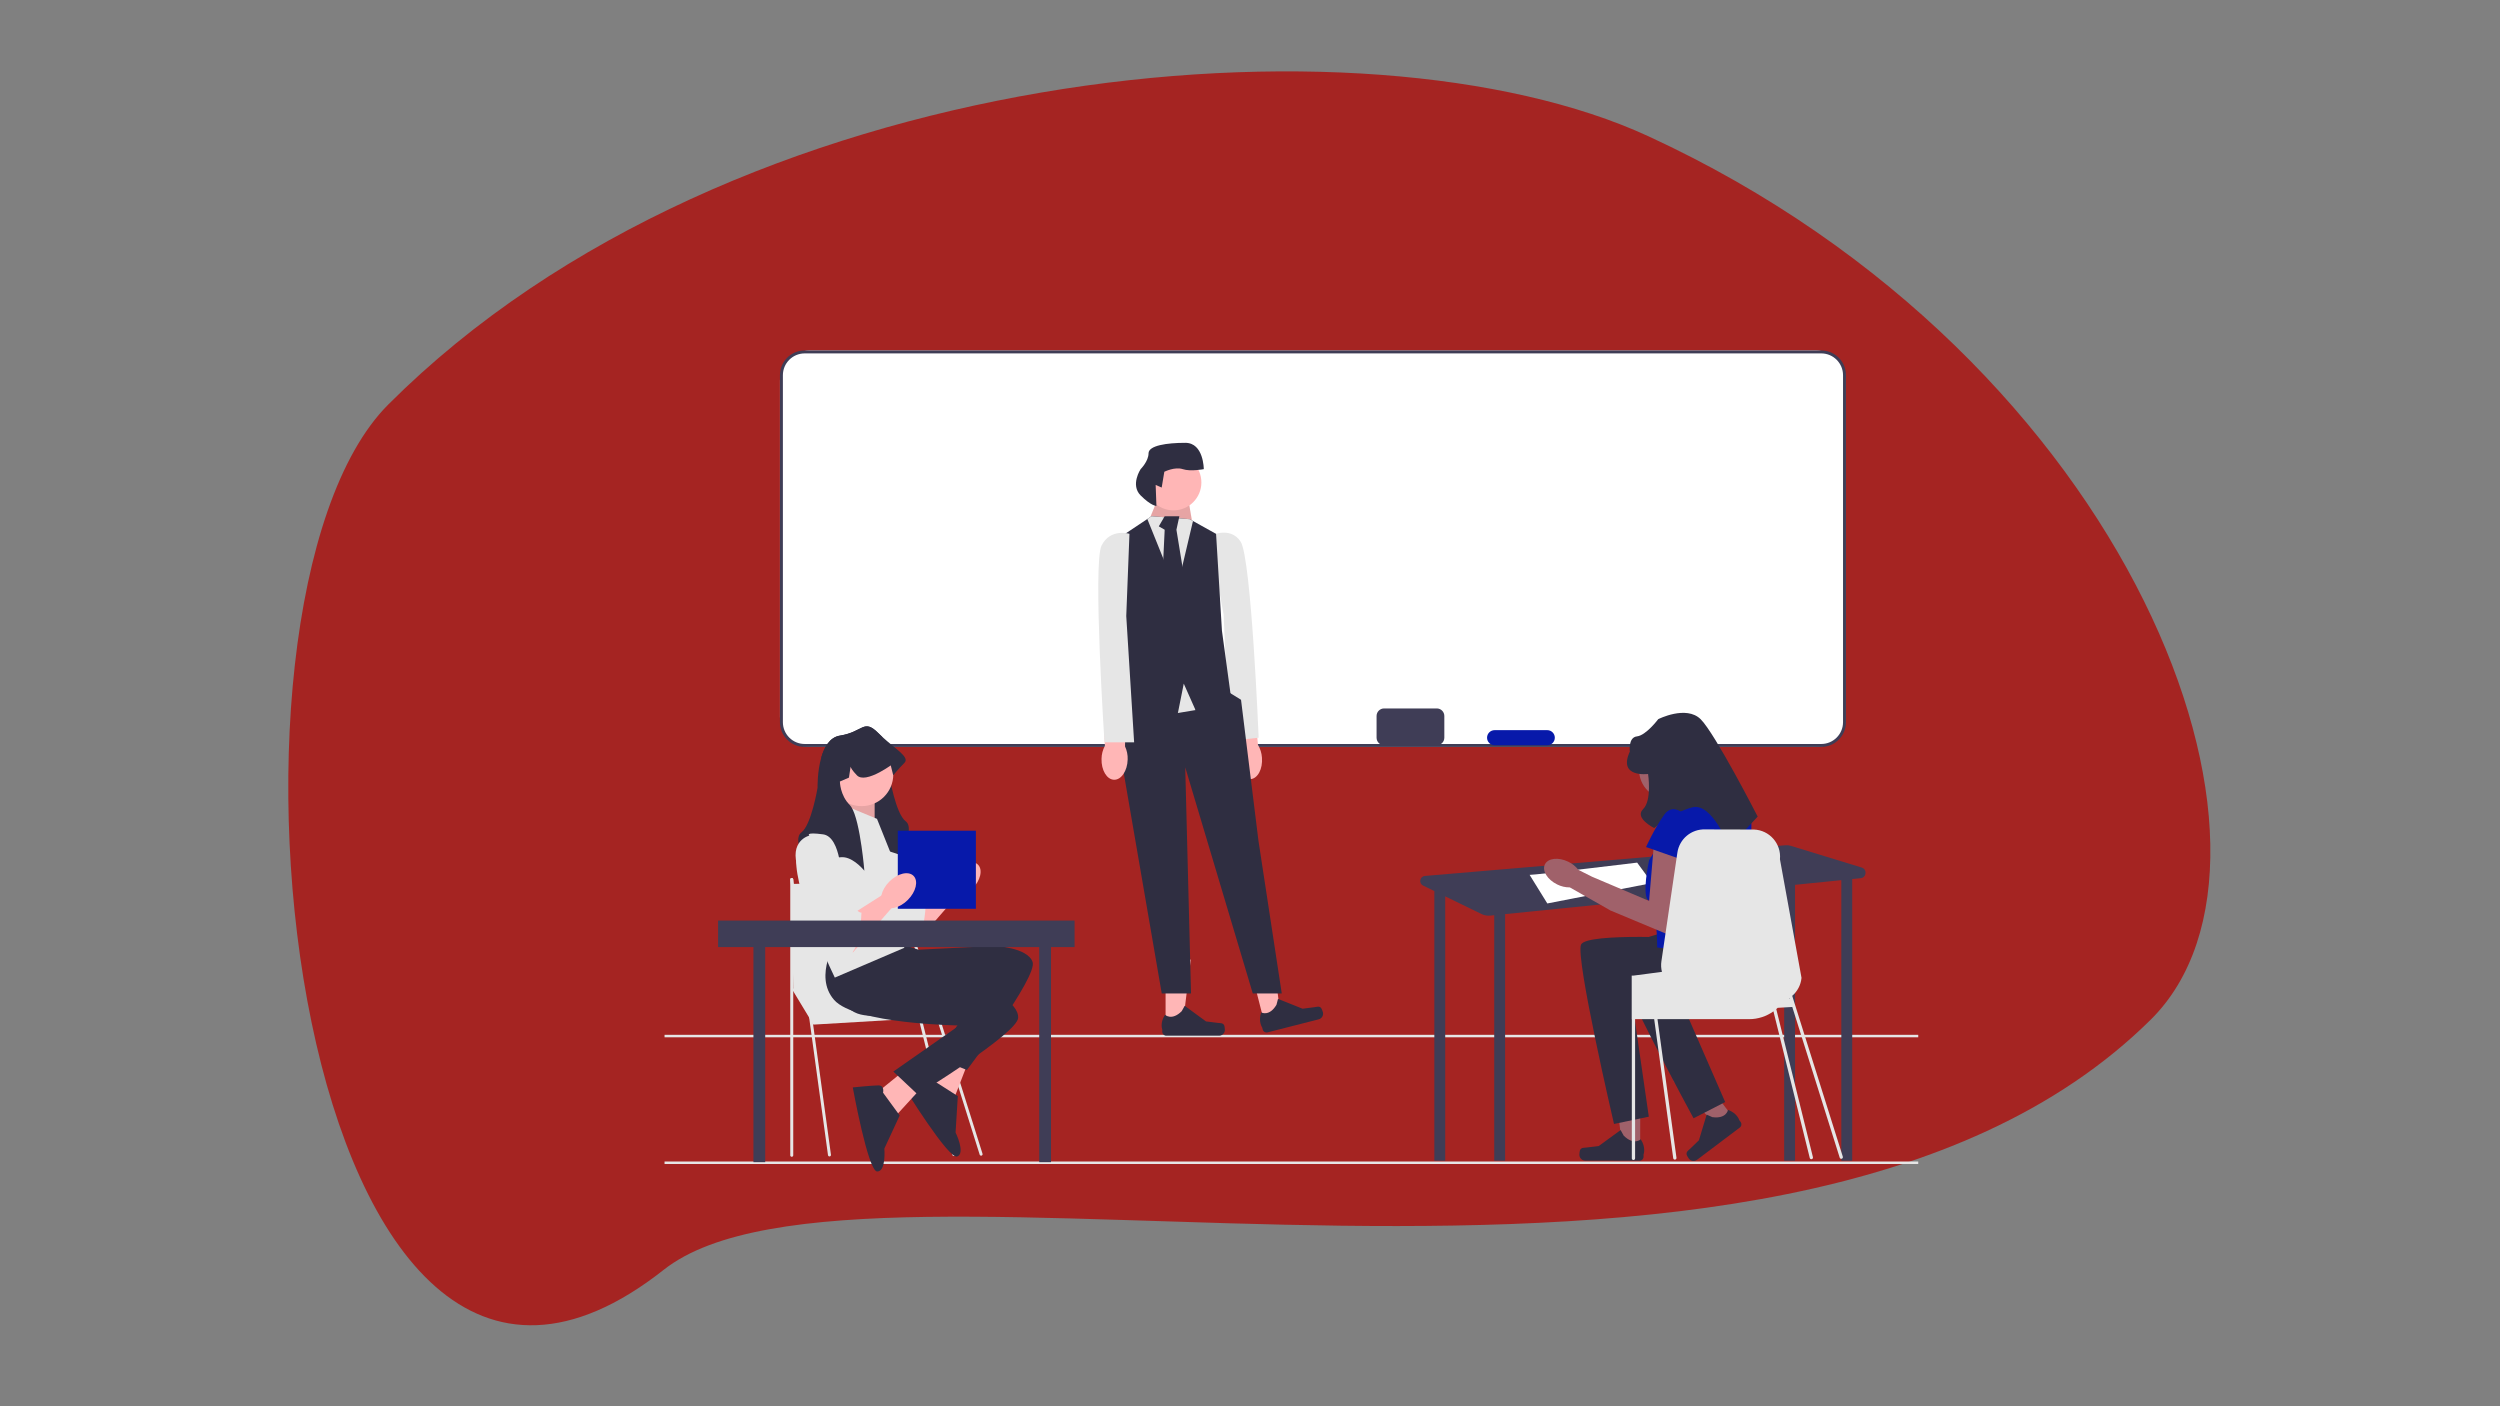
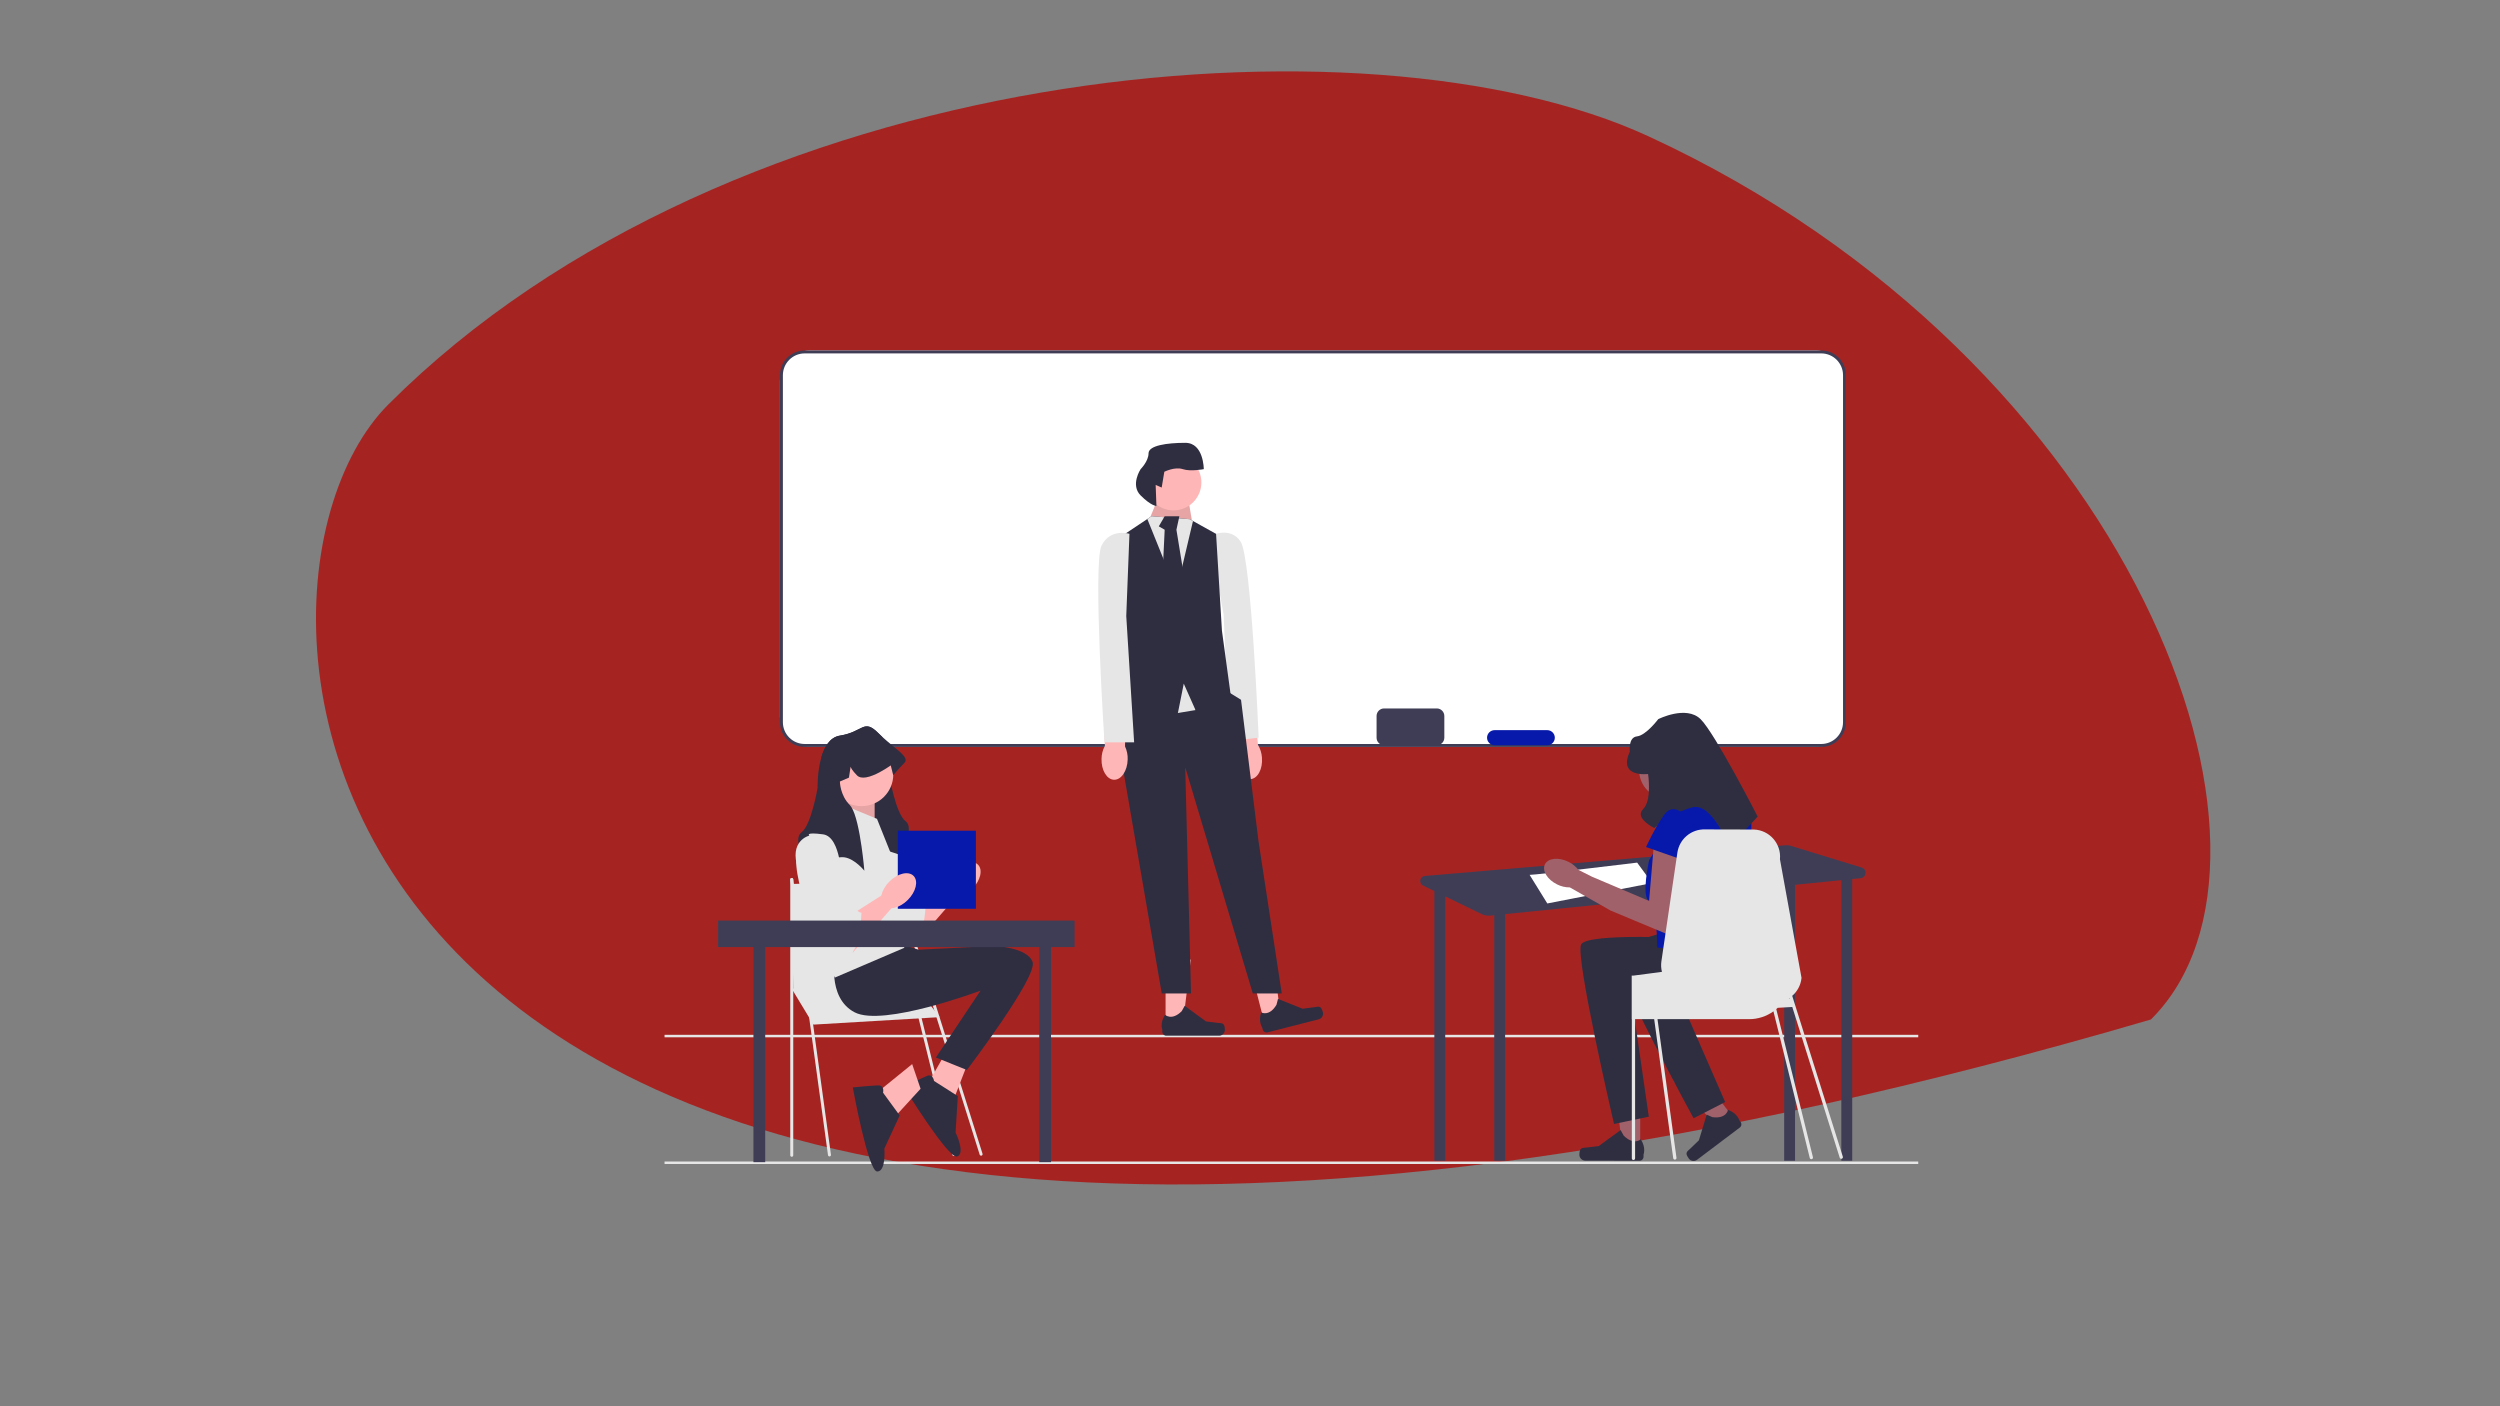
<svg xmlns="http://www.w3.org/2000/svg" xmlns:ns1="http://www.serif.com/" width="100%" height="100%" viewBox="0 0 1280 720" version="1.1" xml:space="preserve" style="fill-rule:evenodd;clip-rule:evenodd;stroke-linejoin:round;stroke-miterlimit:2;">
  <rect x="0" y="0" width="1280" height="720" fill="#808080" stroke="none" />
  <g id="Educator-and-background" ns1:id="Educator and background" transform="matrix(1.75,0,0,1.75,-322.039,-2981.82)">
    <g transform="matrix(1.254,0,0,1.3,97.519,-1176.17)">
-       <path d="M453.522,2246.08C567.046,2296.56 609.257,2408.12 570.808,2444.88C482.929,2528.88 270.289,2465.86 223.849,2501.2C136.897,2567.37 113.059,2351.37 159.577,2306.47C239.744,2229.08 387.631,2216.78 453.522,2246.08Z" style="fill:rgb(165,36,34);" />
+       <path d="M453.522,2246.08C567.046,2296.56 609.257,2408.12 570.808,2444.88C136.897,2567.37 113.059,2351.37 159.577,2306.47C239.744,2229.08 387.631,2216.78 453.522,2246.08Z" style="fill:rgb(165,36,34);" />
    </g>
    <g id="undraw_educator_re_ju47.svg" transform="matrix(0.431,0,0,0.431,561.848,1926.54)">
      <g transform="matrix(1,0,0,1,-425.517,-278.673)">
        <path d="M801.979,20.424C801.979,9.152 792.828,0 781.555,0L98.758,0C87.486,0 78.334,9.152 78.334,20.424L78.334,248.705C78.334,259.977 87.486,269.129 98.758,269.129L781.555,269.129C792.828,269.129 801.979,259.977 801.979,248.705L801.979,20.424Z" style="fill:white;" />
        <path d="M785.204,269.129L95.109,269.129C85.859,269.129 78.334,261.604 78.334,252.353L78.334,16.775C78.334,7.525 85.859,0 95.109,0L785.204,0C794.454,0 801.979,7.525 801.979,16.775L801.979,252.353C801.979,261.604 794.454,269.129 785.204,269.129ZM95.109,2C86.962,2 80.334,8.628 80.334,16.775L80.334,252.353C80.334,260.5 86.962,267.129 95.109,267.129L785.204,267.129C793.351,267.129 799.979,260.5 799.979,252.353L799.979,16.775C799.979,8.628 793.351,2 785.204,2L95.109,2Z" style="fill:rgb(63,61,86);fill-rule:nonzero;" />
        <rect id="uuid-dac6dc9f-03bc-4283-a90c-97bcdcbf45dc" x="0" y="550.557" width="851.034" height="1.683" style="fill:rgb(230,230,230);" />
        <rect id="uuid-2f9646f7-bb94-4523-8d2e-fd8f0877664c" x="0" y="464.557" width="851.034" height="1.683" style="fill:rgb(230,230,230);" />
        <g>
          <path id="uuid-bb35f39c-94aa-41c4-b5d9-34ca9a9e88f1-606" d="M387.84,277.792C388.451,285.472 392.909,291.382 397.797,290.993C402.684,290.603 406.15,284.062 405.537,276.379C405.335,273.307 404.399,270.328 402.81,267.691L399.809,235.184L384.585,236.917L389.159,268.779C388.006,271.635 387.553,274.726 387.84,277.792Z" style="fill:rgb(255,182,182);fill-rule:nonzero;" />
          <path d="M369.653,126.133C369.653,126.133 383.884,118.599 391.101,129.858C398.317,141.116 403.298,262.879 403.298,262.879L383.296,265.014L379.505,179.212L369.653,126.133L369.653,126.133Z" style="fill:rgb(230,230,230);fill-rule:nonzero;" />
          <g>
            <path d="M340.114,458.204L351.701,458.203L357.213,413.509L340.112,413.51L340.114,458.204Z" style="fill:rgb(255,182,182);fill-rule:nonzero;" />
            <path d="M379.814,457.941C380.174,458.549 380.365,460.51 380.365,461.217C380.365,463.389 378.604,465.15 376.432,465.15L340.547,465.15C339.066,465.15 337.864,463.949 337.864,462.467L337.864,460.973C337.864,460.973 336.089,456.483 339.744,450.948C339.744,450.948 344.286,455.282 351.074,448.494L353.075,444.868L367.564,455.464L375.595,456.453C377.352,456.669 378.91,456.419 379.813,457.941L379.814,457.941Z" style="fill:rgb(47,46,65);fill-rule:nonzero;" />
          </g>
          <g>
            <path d="M407.168,456.286L418.395,453.417L412.674,408.749L396.104,412.983L407.168,456.286Z" style="fill:rgb(255,182,182);fill-rule:nonzero;" />
            <path d="M445.568,446.205C446.068,446.705 446.738,448.558 446.913,449.243C447.45,451.347 446.18,453.489 444.076,454.026L409.307,462.908C407.872,463.275 406.411,462.408 406.044,460.973L405.674,459.525C405.674,459.525 402.843,455.614 405.014,449.347C405.014,449.347 410.488,452.421 415.384,444.165L416.426,440.157L433.086,446.837L441.112,445.807C442.868,445.582 444.315,444.954 445.568,446.205L445.568,446.205Z" style="fill:rgb(47,46,65);fill-rule:nonzero;" />
          </g>
          <path d="M330.527,116.525L329.978,112.538L336.508,96.59L354.449,94.597L358.323,117.428L330.527,116.525Z" style="fill:rgb(255,182,182);fill-rule:nonzero;" />
          <path d="M330.527,116.525L329.978,112.538L336.508,96.59L354.449,94.597L358.323,117.428L330.527,116.525Z" style="fill-opacity:0.1;fill-rule:nonzero;" />
          <path d="M309.596,229.158L301.622,251.086L307.602,263.047L337.505,436.481L357.385,436.481L353.453,282.982L399.303,436.481L418.979,436.481L403.157,332.82L391.329,237.132L384.155,232.7L349.466,213.21L309.596,229.158Z" style="fill:rgb(47,46,65);fill-rule:nonzero;" />
          <path d="M360.43,244.109L348.469,246.102L332.521,208.226L368.404,208.226L360.43,244.109Z" style="fill:rgb(230,230,230);fill-rule:nonzero;" />
          <path d="M384.352,234.141L360.43,244.109L352.456,226.167L348.469,246.102L306.605,232.626L312.586,208.226L306.605,128.486L327.717,114.412L330.527,112.538L356.443,114.532L358.715,115.768L374.384,124.499L378.371,190.285L384.352,234.141Z" style="fill:rgb(47,46,65);fill-rule:nonzero;" />
          <path d="M358.715,115.768L347.472,163.372L327.717,114.412L330.527,112.538L356.443,114.532L358.715,115.768Z" style="fill:rgb(230,230,230);fill-rule:nonzero;" />
          <path d="M339.498,112.538L335.511,119.405L339.498,121.694L337.505,163.496L345.479,174.337L353.453,158.315L347.472,121.694L349.466,112.538L339.498,112.538Z" style="fill:rgb(47,46,65);fill-rule:nonzero;" />
          <circle cx="345.479" cy="89.613" r="18.938" style="fill:rgb(255,182,182);" />
          <path d="M333.376,91.274L337.468,93.06L339.254,82.345C339.254,82.345 346.397,78.773 351.754,80.559C357.112,82.345 366.041,80.559 366.041,80.559C366.041,80.559 366.041,62.701 353.54,62.701C341.039,62.701 328.539,64.487 328.539,69.844C328.539,75.202 323.181,80.559 323.181,80.559C323.181,80.559 316.038,91.274 323.181,98.418C330.324,105.561 333.896,105.561 333.896,105.561L333.376,91.274Z" style="fill:rgb(47,46,65);fill-rule:nonzero;" />
          <path id="uuid-97233535-ec91-4408-928f-bf1e5273ca3e-607" d="M296.629,277.232C296.421,284.934 300.227,291.283 305.128,291.415C310.029,291.546 314.169,285.41 314.376,277.706C314.501,274.629 313.887,271.568 312.586,268.777L313.054,236.135L297.731,236.242L298.897,268.41C297.447,271.127 296.669,274.153 296.629,277.232L296.629,277.232Z" style="fill:rgb(255,182,182);fill-rule:nonzero;" />
          <path d="M315.586,124.462C315.586,124.462 302.628,120.475 296.648,132.436C290.667,144.397 298.641,266 298.641,266L318.757,266L313.418,180.28L315.586,124.462L315.586,124.462Z" style="fill:rgb(230,230,230);fill-rule:nonzero;" />
        </g>
        <g>
          <path d="M812.657,351.008L764.336,336.216C763.267,335.889 762.145,335.769 761.031,335.864L516.13,356.707C512.638,357.004 511.76,361.714 514.911,363.248L522.755,367.07L522.546,367.07L522.546,550.022L529.938,550.022L529.938,370.57L554.524,382.547C556.405,383.464 558.504,383.838 560.586,383.627L563.202,383.363L563.202,550.022L570.594,550.022L570.594,382.617L760.014,363.483L760.014,550.022L767.406,550.022L767.406,362.737L798.822,359.563L798.822,550.022L806.214,550.022L806.214,358.817L811.945,358.238C815.969,357.831 816.524,352.192 812.657,351.008L812.657,351.008Z" style="fill:rgb(63,61,86);fill-rule:nonzero;" />
          <path d="M587.226,355.982C591.846,355.982 660.222,347.666 660.222,347.666L670.386,361.526L599.238,375.386L587.226,355.982L587.226,355.982Z" style="fill:white;fill-rule:nonzero;" />
          <g>
            <path d="M662.269,542.917L650.39,542.895L644.818,497.064L662.35,497.096L662.269,542.917Z" style="fill:rgb(160,97,106);fill-rule:nonzero;" />
            <path d="M621.57,542.577C621.199,543.2 621,545.21 620.999,545.934C620.995,548.161 622.797,549.969 625.024,549.973L661.813,550.036C663.332,550.039 664.566,548.81 664.568,547.29L664.571,545.759C664.571,545.759 666.399,541.159 662.661,535.478C662.661,535.478 657.997,539.913 651.05,532.942L649.005,529.221L634.132,540.059L625.897,541.059C624.095,541.277 622.499,541.018 621.57,542.577L621.57,542.577L621.57,542.577Z" style="fill:rgb(47,46,65);fill-rule:nonzero;" />
          </g>
          <g>
            <path d="M726.027,521.605L716.655,528.674L684.925,495.887L698.759,485.453L726.027,521.605Z" style="fill:rgb(160,97,106);fill-rule:nonzero;" />
            <path d="M693.757,545.615C693.836,546.327 694.878,548.029 695.31,548.601C696.635,550.357 699.133,550.707 700.89,549.382L729.915,527.487C731.113,526.583 731.352,524.878 730.448,523.68L729.536,522.471C729.536,522.471 728.232,517.756 721.899,515.51C721.899,515.51 720.869,521.786 711.238,520.438L707.407,518.726L702.153,536.137L696.261,541.837C694.972,543.084 693.559,543.832 693.757,545.615L693.757,545.615L693.757,545.615Z" style="fill:rgb(47,46,65);fill-rule:nonzero;" />
          </g>
          <path d="M701.2,284.74C701.2,295.695 692.319,304.575 681.365,304.575C670.41,304.575 661.529,295.695 661.529,284.74C661.529,273.785 670.41,264.904 681.365,264.904C692.319,264.904 701.2,273.785 701.2,284.74Z" style="fill:rgb(160,97,106);fill-rule:nonzero;" />
          <path d="M699.331,399.107C699.331,399.107 626.299,394.973 622.166,403.241C618.032,411.508 644.514,525.074 644.514,525.074L668.14,520.122L656.615,440.446C656.615,440.446 717.558,456.586 725.826,437.294C734.093,418.003 731.713,410.819 731.713,410.819L699.331,399.107Z" style="fill:rgb(47,46,65);fill-rule:nonzero;" />
          <path d="M718.043,385.229C718.043,385.229 646.519,400.561 644.719,409.628C642.92,418.695 698.501,521.21 698.501,521.21L719.976,510.184L687.783,436.395C687.783,436.395 750.825,435.838 753.695,415.047C756.565,394.256 752.37,387.958 752.37,387.958L718.043,385.229L718.043,385.229Z" style="fill:rgb(47,46,65);fill-rule:nonzero;" />
          <path d="M726.202,307.472L691.839,307.472L668.327,346.055C668.327,346.055 662.815,370.989 668.327,373.68C673.839,376.37 673.839,405.308 673.839,405.308L731.713,410.819C731.713,410.819 739.981,324.008 737.225,315.74C734.469,307.472 726.202,307.472 726.202,307.472L726.202,307.472Z" style="fill:rgb(7,25,170);fill-rule:nonzero;" />
          <path d="M671.772,332.965L668.327,373.679L629.58,357.235L620.332,352.584C618.521,350.222 616.17,348.328 613.477,347.061C606.78,343.797 599.669,344.606 597.593,348.866C595.516,353.127 599.26,359.226 605.956,362.488C608.614,363.829 611.555,364.513 614.532,364.484L641.59,379.852L641.622,379.792L641.742,380.006L684.174,397.729L693.937,344.28L671.772,332.965L671.772,332.965Z" style="fill:rgb(160,97,106);fill-rule:nonzero;" />
          <path d="M667.638,287.492C667.638,287.492 646.969,290.248 655.237,272.334C655.237,272.334 653.976,262.624 660.118,261.967C666.26,261.311 674.528,250.287 674.528,250.287C674.528,250.287 693.483,240.641 703.297,250.287C713.111,259.933 742.048,316.429 742.048,316.429L722.757,337.098C722.757,337.098 711.159,306.61 697.666,310.141C684.174,313.673 671.772,324.203 671.772,324.203C671.772,324.203 658.079,317.351 664.237,311.378C670.394,305.405 667.638,287.492 667.638,287.492Z" style="fill:rgb(47,46,65);fill-rule:nonzero;" />
          <path d="M695.197,317.807C695.197,317.807 685.552,305.405 678.662,315.051C671.772,324.697 666.26,337.098 666.26,337.098L693.819,346.744L695.197,317.807L695.197,317.807Z" style="fill:rgb(7,25,170);fill-rule:nonzero;" />
          <path d="M799.836,547.279L767.817,445.509L767.821,445.508L767.895,445.508L767.766,445.342L767.763,445.338L765.483,438.09L765.484,438.089C768.958,435.095 771.323,430.817 771.795,425.892L757.158,345.393C758.166,334.823 750.062,325.583 739.445,325.204L706.422,325.121C697.034,324.788 688.903,331.57 687.535,340.866L686.805,345.8L676.687,414.628C676.318,417.105 676.466,419.544 677.048,421.826L669.767,422.778L667.558,423.074L658.827,424.21L658.799,424.22L657.709,424.358L656.526,424.358L656.526,453.926L656.6,453.926L656.6,548.433C656.6,549.042 657.099,549.541 657.709,549.541C658.328,549.541 658.827,549.042 658.827,548.433L658.827,453.926L671.781,453.926L684.708,548.322C684.791,548.876 685.262,549.283 685.817,549.283C685.863,549.283 685.918,549.283 685.964,549.273C686.574,549.19 686.999,548.627 686.916,548.017L674.036,453.926L736.193,453.926C742.365,453.926 748.084,451.968 752.74,448.614L777.385,548.149C777.513,548.652 777.966,548.987 778.463,548.987C778.554,548.987 778.646,548.976 778.738,548.953C779.334,548.801 779.694,548.195 779.542,547.6L754.659,447.103C754.99,446.827 755.321,446.533 755.634,446.229L765.527,445.647L797.713,547.947C797.862,548.422 798.301,548.727 798.774,548.727C798.885,548.727 798.997,548.71 799.108,548.675C799.694,548.49 800.02,547.865 799.836,547.279L799.836,547.279ZM763.368,439.669C763.451,439.623 763.525,439.567 763.599,439.521L763.599,439.52L763.837,440.276L763.368,439.669Z" style="fill:rgb(230,230,230);fill-rule:nonzero;" />
        </g>
        <g>
          <g>
            <path d="M171.565,374.775L193.114,361.071L201.875,366.355L171.565,401.183L171.565,374.775Z" style="fill:rgb(255,182,182);fill-rule:nonzero;" />
            <path d="M142.097,321.733C142.097,321.733 127.784,325.1 134.52,344.465C141.255,363.83 163.146,404.243 169.881,401.717C176.617,399.191 177.459,373.933 177.459,373.933C177.459,373.933 176.617,374.775 173.249,371.407C169.881,368.039 169.881,369.577 169.881,365.861C169.881,362.146 167.127,359.391 167.127,359.391L163.988,352.884C163.988,352.884 163.988,322.574 151.359,320.891C138.73,319.207 142.097,321.733 142.097,321.733L142.097,321.733Z" style="fill:rgb(230,230,230);fill-rule:nonzero;" />
            <g transform="matrix(0.707,-0.707,0.707,0.707,-194.618,248.55)">
              <ellipse cx="202.717" cy="359.199" rx="14.313" ry="8.84" style="fill:rgb(255,182,182);" />
            </g>
          </g>
          <g>
            <path d="M86.348,433.29L101.052,457.628L186.741,452.557L163.925,423.149L86.348,433.29Z" style="fill:rgb(230,230,230);fill-rule:nonzero;" />
            <path d="M111.952,547.12C111.453,547.12 111.018,546.751 110.949,546.243L85.343,359.236C85.267,358.681 85.656,358.17 86.21,358.094C86.765,358.014 87.276,358.406 87.353,358.961L112.958,545.968C113.034,546.523 112.646,547.035 112.091,547.11C112.044,547.117 111.998,547.12 111.952,547.12Z" style="fill:rgb(230,230,230);fill-rule:nonzero;" />
            <path d="M86.348,547.358C85.788,547.358 85.334,546.903 85.334,546.343L85.334,359.135C85.334,358.575 85.788,358.121 86.348,358.121C86.908,358.121 87.362,358.575 87.362,359.135L87.362,546.343C87.362,546.903 86.908,547.358 86.348,547.358Z" style="fill:rgb(230,230,230);fill-rule:nonzero;" />
            <path d="M214.882,546.613C214.451,546.613 214.051,546.336 213.915,545.903L153.324,353.319C153.156,352.785 153.453,352.215 153.987,352.047C154.521,351.879 155.09,352.176 155.258,352.71L215.849,545.294C216.017,545.828 215.721,546.398 215.186,546.566C215.085,546.598 214.983,546.613 214.882,546.613Z" style="fill:rgb(230,230,230);fill-rule:nonzero;" />
            <path d="M196.374,546.85C195.922,546.85 195.509,546.545 195.392,546.086L153.308,376.117C153.17,375.574 153.498,375.022 154.041,374.884C154.585,374.747 155.136,375.074 155.274,375.617L197.358,545.586C197.496,546.129 197.168,546.681 196.625,546.819C196.541,546.841 196.457,546.85 196.374,546.85L196.374,546.85Z" style="fill:rgb(230,230,230);fill-rule:nonzero;" />
            <path d="M86.348,362.117L156.573,361.037L169.502,434.811L87.362,434.811L86.348,362.117Z" style="fill:rgb(230,230,230);fill-rule:nonzero;" />
          </g>
          <g>
            <path d="M194.266,470.597L176.568,501.755L197.117,506.279L205.684,484.118L194.266,470.597Z" style="fill:rgb(255,182,182);fill-rule:nonzero;" />
            <path d="M182.925,495.873C182.925,495.873 182.237,490.791 178.194,492.404C174.151,494.016 162.483,500.009 162.483,500.009C162.483,500.009 192.916,549.46 198.692,547.156C204.468,544.853 197.554,530.874 197.554,530.874L199.08,506.165L182.925,495.873L182.925,495.873Z" style="fill:rgb(47,46,65);fill-rule:nonzero;" />
            <path d="M115.997,410.136C115.997,410.136 109.683,439.183 129.047,449.286C148.412,459.39 214.504,434.553 214.504,434.553L184.194,479.968L205.243,488.437C205.243,488.437 253.233,425.291 249.866,415.188C246.498,405.085 223.766,404.243 223.766,404.243L172.407,406.769L158.936,402.559L115.997,410.136L115.997,410.136Z" style="fill:rgb(47,46,65);fill-rule:nonzero;" />
          </g>
          <g>
            <path d="M168.084,484.425L140.261,507.008L157.755,518.699L173.798,501.174L168.084,484.425Z" style="fill:rgb(255,182,182);fill-rule:nonzero;" />
            <path d="M148.322,503.842C148.322,503.842 149.531,498.858 145.178,498.889C140.826,498.92 127.777,500.256 127.777,500.256C127.777,500.256 138.13,557.391 144.348,557.347C150.565,557.303 149.212,541.767 149.212,541.767L159.624,519.307L148.322,503.842L148.322,503.842Z" style="fill:rgb(47,46,65);fill-rule:nonzero;" />
-             <path d="M117.181,399.629C117.181,399.629 100.73,424.387 115.09,440.844C129.451,457.301 200.05,458.217 200.05,458.217L155.292,489.489L171.816,505.037C171.816,505.037 239.494,463.683 240.034,453.047C240.573,442.411 219.706,433.355 219.706,433.355L170.949,417.019L159.934,408.196L117.181,399.629L117.181,399.629Z" style="fill:rgb(47,46,65);fill-rule:nonzero;" />
          </g>
          <path d="M159.443,342.284C159.443,342.284 143.446,336.391 135.869,336.391C135.145,336.391 134.429,336.475 133.714,336.627C128.864,337.654 124.402,341.821 122.263,344.095C121.43,344.987 120.95,345.585 120.95,345.585C120.95,345.585 121,345.004 121.101,343.985C121.598,338.63 123.434,321.059 126.726,309.811C127.904,305.795 129.26,302.587 130.817,301.029C134.446,297.392 136.122,293.031 136.896,289.781C137.553,286.994 137.553,285.032 137.553,285.032L131.415,282.389L130.278,274.963C130.076,275.838 129.142,277.548 126.001,280.823C125.732,281.101 125.437,281.336 125.126,281.538C120.596,284.384 111.36,279.434 106.384,276.318C108.455,269.12 112.21,262.536 119.03,261.458C135.027,258.932 135.027,249.671 145.13,259.774C145.964,260.608 146.806,261.408 147.648,262.182C150.881,268.362 152.059,276.647 152.48,282.406C152.784,286.438 152.708,289.242 152.708,289.242C152.708,289.242 156.917,314.5 163.653,319.552C170.389,324.604 159.443,342.284 159.443,342.284L159.443,342.284Z" style="fill:rgb(47,46,65);fill-rule:nonzero;" />
          <path d="M128.292,301.871L116.915,318.558L142.605,325.446L142.605,301.871L128.292,301.871Z" style="fill:rgb(255,182,182);fill-rule:nonzero;" />
          <path d="M128.292,301.871L116.915,318.558L142.605,325.446L142.605,301.871L128.292,301.871Z" style="fill-opacity:0.1;fill-rule:nonzero;" />
          <path d="M144.202,317.944L119.786,307.841C119.786,307.841 86.95,322.154 89.476,349.938C92.002,377.722 115.576,425.712 115.576,425.712L162.725,405.506L157.673,351.621L144.202,317.944L144.202,317.944Z" style="fill:rgb(230,230,230);fill-rule:nonzero;" />
          <circle cx="133.734" cy="287.78" r="21.541" style="fill:rgb(255,182,182);" />
          <path d="M162.811,279.981C158.601,284.191 155.234,288.4 155.234,288.4L153.55,281.665C153.55,281.665 153.162,281.951 152.48,282.406C149.812,284.224 142.647,288.796 136.896,289.781C134.337,290.219 132.063,289.941 130.582,288.4C127.441,285.125 126.507,283.416 126.305,282.54L125.168,289.966L119.03,292.61C119.03,292.61 119.03,301.854 125.766,308.607C126.094,308.935 126.414,309.339 126.726,309.811C129.942,314.66 132.249,326.532 133.714,336.627C135.01,345.602 135.633,353.162 135.633,353.162C135.633,353.162 129.26,345.181 122.263,344.095C121.876,344.036 121.489,343.993 121.101,343.985C120.975,343.968 120.84,343.968 120.714,343.968C113.137,343.968 97.14,349.862 97.14,349.862C97.14,349.862 86.195,332.181 92.93,327.129C99.666,322.078 103.875,296.82 103.875,296.82C103.875,296.82 103.597,286.009 106.384,276.318C108.455,269.12 112.21,262.536 119.03,261.458C135.027,258.932 135.027,249.671 145.13,259.774C145.964,260.608 146.806,261.408 147.648,262.182C157.061,270.837 166.676,276.116 162.811,279.981L162.811,279.981Z" style="fill:rgb(47,46,65);fill-rule:nonzero;" />
          <rect x="60.334" y="393" width="8" height="158" style="fill:rgb(63,61,86);" />
          <rect x="254.334" y="393" width="8" height="158" style="fill:rgb(63,61,86);" />
          <rect x="158.334" y="326" width="53" height="53" style="fill:rgb(7,25,170);" />
          <g>
            <path d="M127.784,382.352L149.333,368.648L158.094,373.933L127.784,408.761L127.784,382.352Z" style="fill:rgb(255,182,182);fill-rule:nonzero;" />
            <path d="M98.316,329.31C98.316,329.31 84.003,332.678 90.739,352.042C97.475,371.407 119.365,411.82 126.1,409.294C132.836,406.768 133.678,381.51 133.678,381.51C133.678,381.51 132.836,382.352 129.468,378.984C126.1,375.617 126.1,377.155 126.1,373.439C126.1,369.723 123.346,366.969 123.346,366.969L120.207,360.462C120.207,360.462 120.207,330.152 107.578,328.468C94.949,326.784 98.316,329.31 98.316,329.31L98.316,329.31Z" style="fill:rgb(230,230,230);fill-rule:nonzero;" />
            <g transform="matrix(0.707,-0.707,0.707,0.707,-212.799,219.811)">
              <ellipse cx="158.936" cy="366.776" rx="14.313" ry="8.84" style="fill:rgb(255,182,182);" />
            </g>
          </g>
          <rect x="36.334" y="387" width="242" height="18" style="fill:rgb(63,61,86);" />
        </g>
        <path d="M529.334,248.13C529.334,245.299 527.035,243 524.204,243L488.464,243C485.633,243 483.334,245.299 483.334,248.13L483.334,262.87C483.334,265.701 485.633,268 488.464,268L524.204,268C527.035,268 529.334,265.701 529.334,262.87L529.334,248.13Z" style="fill:rgb(63,61,86);" />
        <path d="M604.334,262.87C604.334,260.039 602.035,257.74 599.204,257.74L563.464,257.74C560.633,257.74 558.334,260.039 558.334,262.87L558.334,262.87C558.334,265.701 560.633,268 563.464,268L599.204,268C602.035,268 604.334,265.701 604.334,262.87L604.334,262.87Z" style="fill:rgb(7,25,170);" />
      </g>
    </g>
  </g>
</svg>